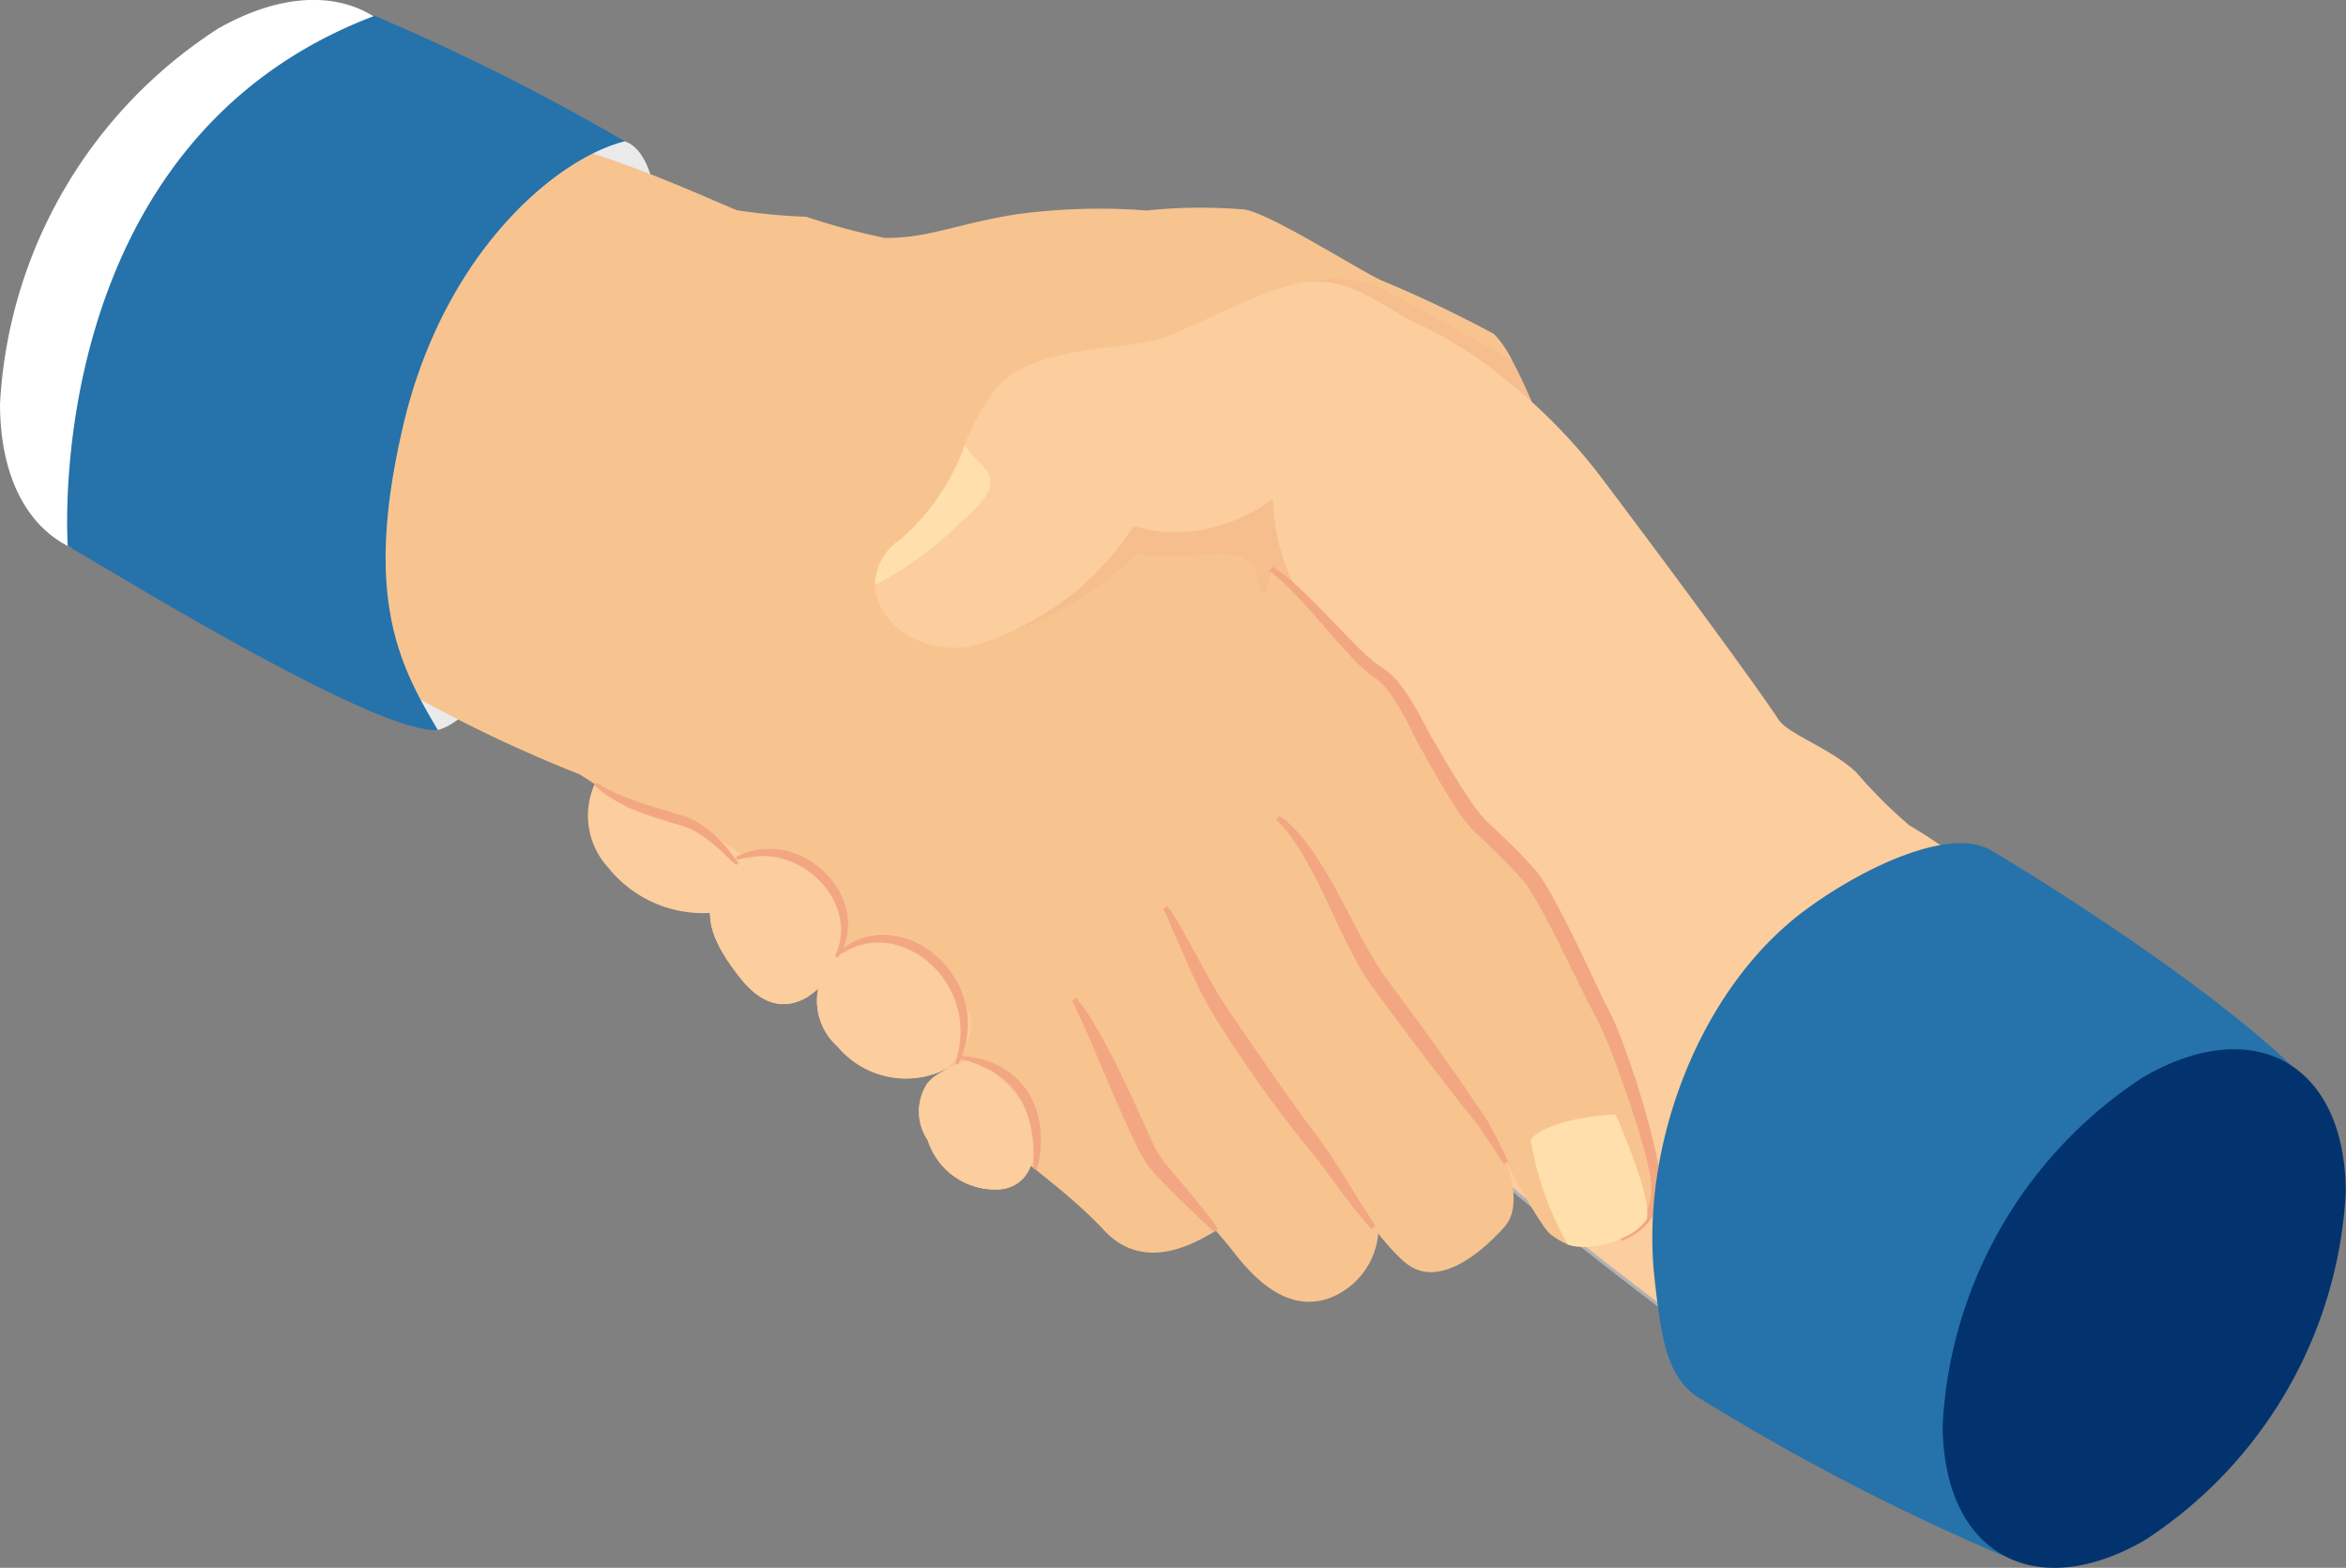
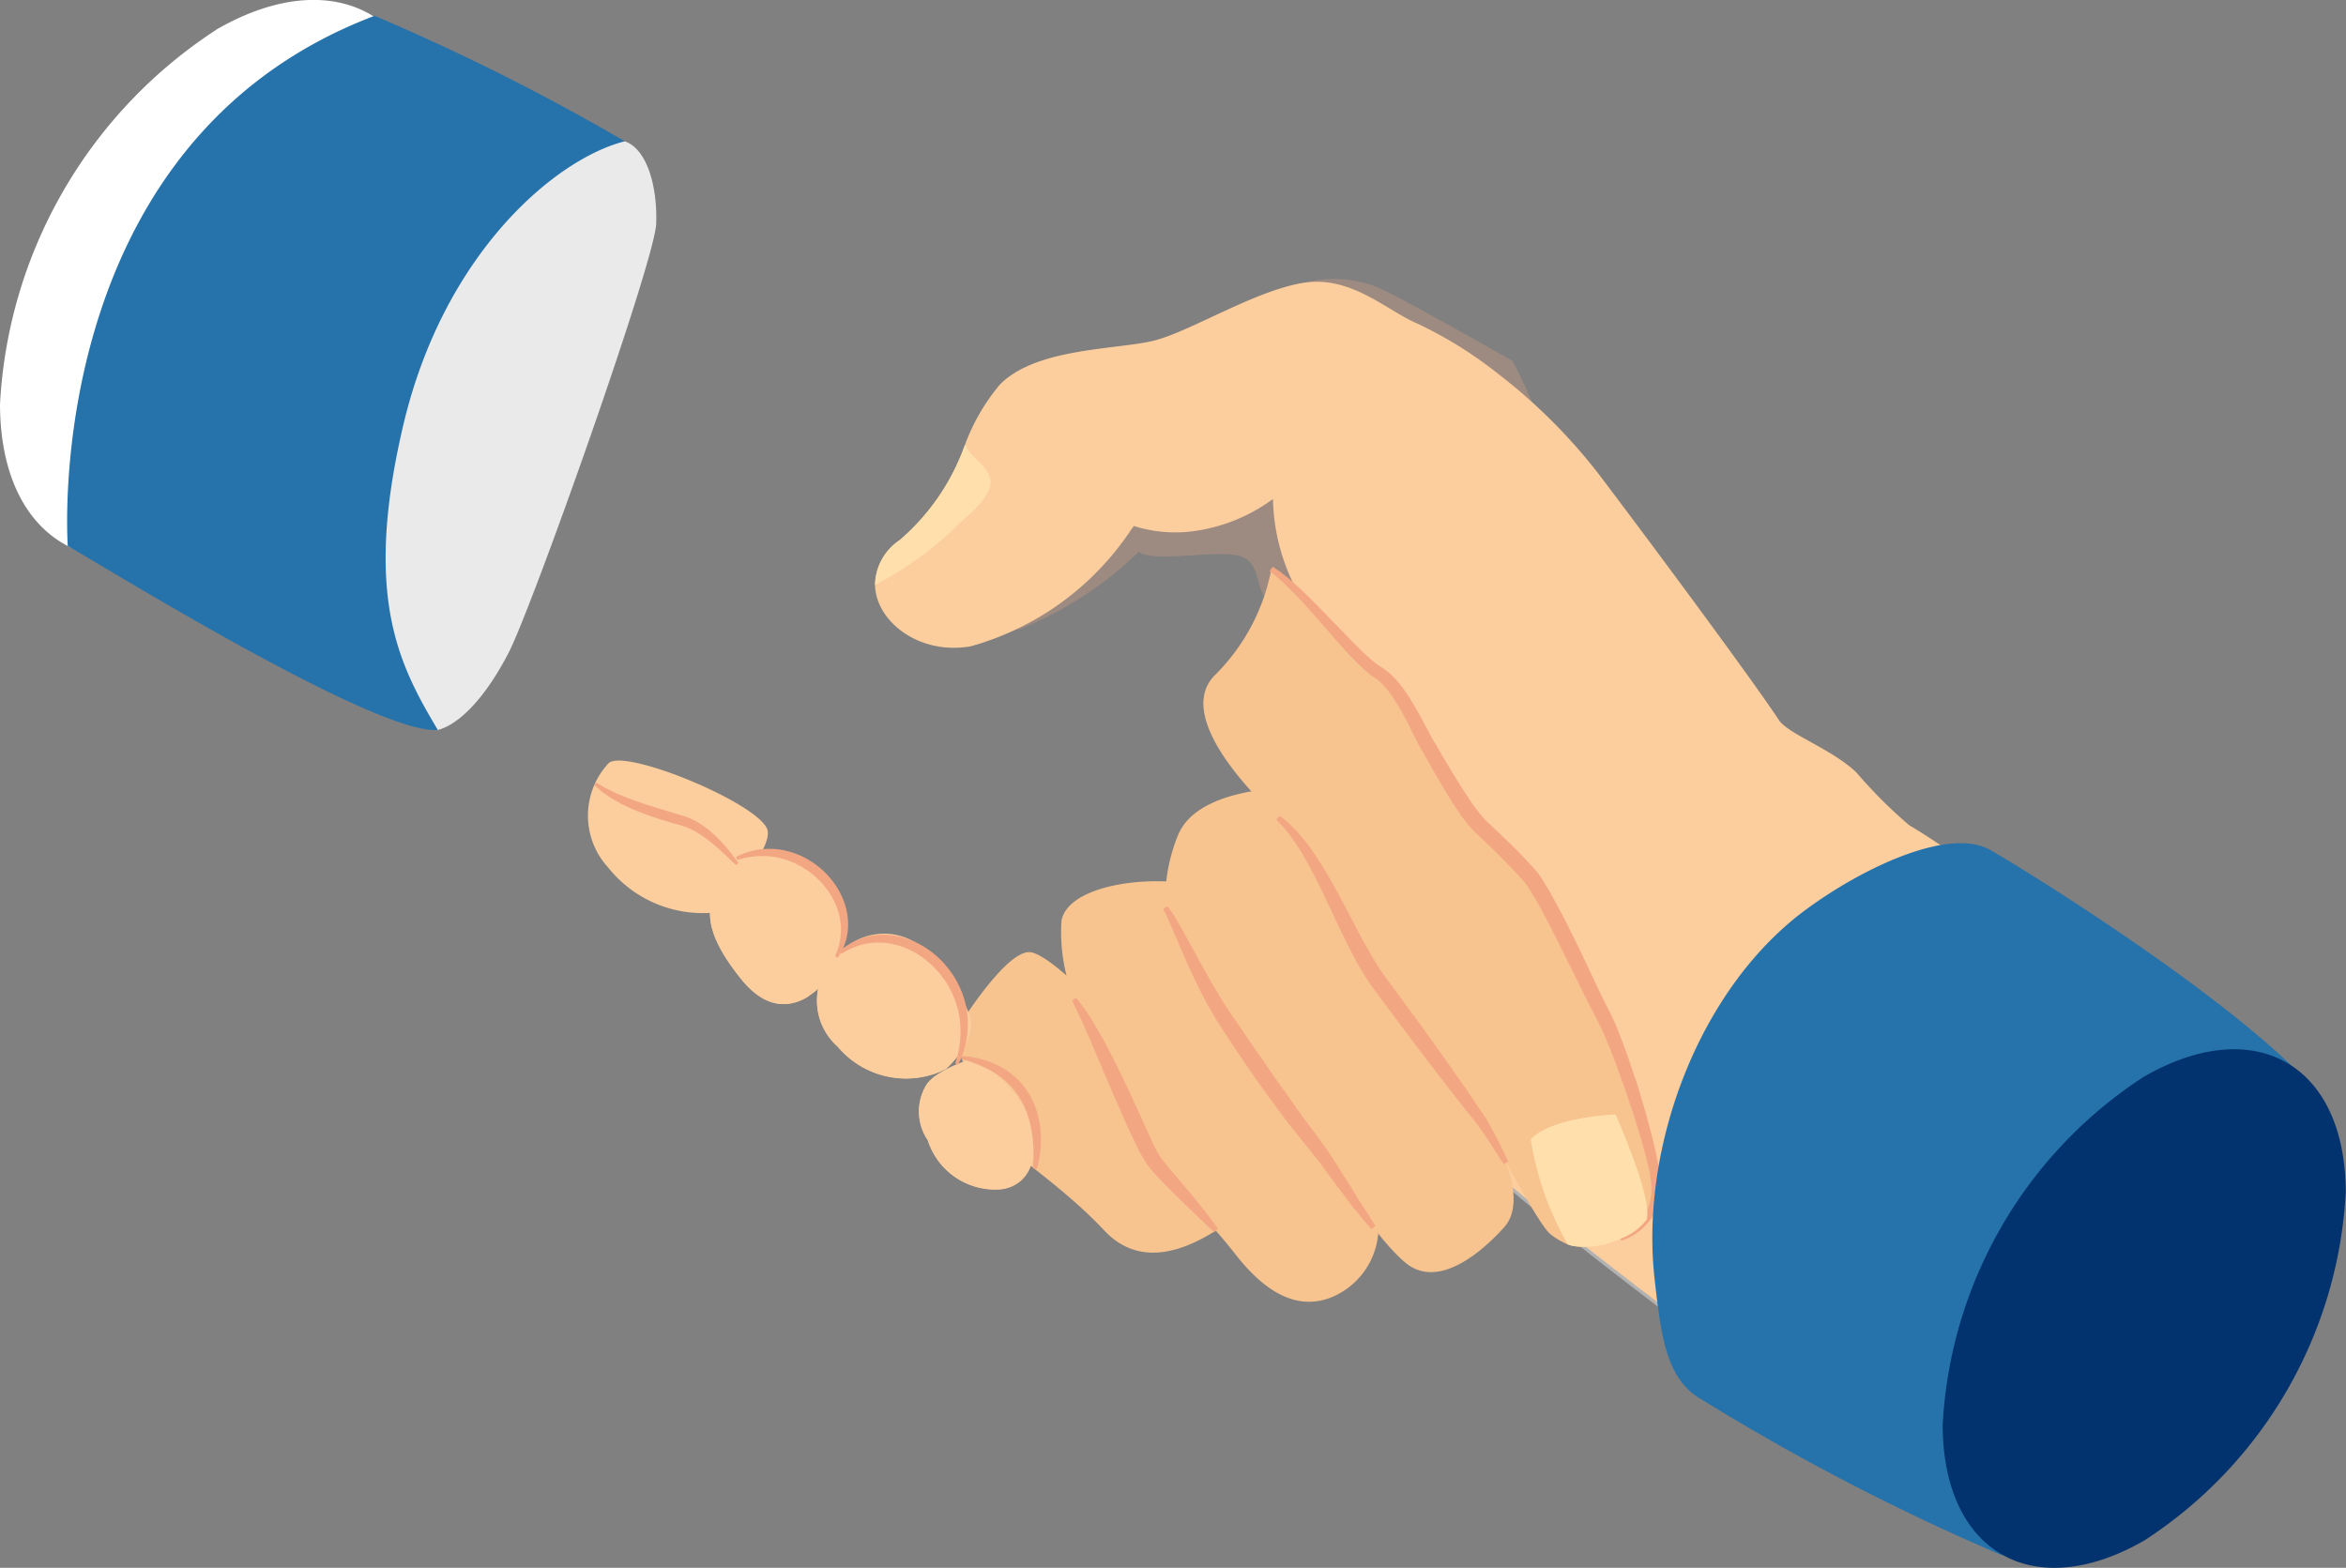
<svg xmlns="http://www.w3.org/2000/svg" id="Group_210598" data-name="Group 210598" width="81.235" height="54.292" viewBox="0 0 81.235 54.292">
  <rect x="0" y="0" width="81.235" height="54.292" fill="#808080" stroke="none" />
  <defs>
    <clipPath id="clip-path">
      <rect id="Rectangle_78620" data-name="Rectangle 78620" width="81.235" height="54.292" fill="none" />
    </clipPath>
    <clipPath id="clip-path-2">
      <rect id="Rectangle_78619" data-name="Rectangle 78619" width="81.235" height="54.291" fill="none" />
    </clipPath>
    <clipPath id="clip-path-3">
      <rect id="Rectangle_78616" data-name="Rectangle 78616" width="8.042" height="5.294" fill="none" />
    </clipPath>
    <clipPath id="clip-path-4">
      <rect id="Rectangle_78617" data-name="Rectangle 78617" width="10.304" height="6.226" fill="none" />
    </clipPath>
    <clipPath id="clip-path-5">
      <rect id="Rectangle_78618" data-name="Rectangle 78618" width="18.456" height="5.644" fill="none" />
    </clipPath>
  </defs>
  <g id="Group_210597" data-name="Group 210597" clip-path="url(#clip-path)">
    <g id="Group_210596" data-name="Group 210596" transform="translate(0 0)">
      <g id="Group_210595" data-name="Group 210595" clip-path="url(#clip-path-2)">
        <path id="Path_469509" data-name="Path 469509" d="M7.489,1.035A16.505,16.505,0,0,0,0,14.006c.013,4.768,3.388,6.691,7.538,4.3A16.505,16.505,0,0,0,15.027,5.33c-.014-4.768-3.388-6.692-7.538-4.3" transform="translate(0 -0.004)" fill="#fff" />
        <path id="Path_469510" data-name="Path 469510" d="M252.069,103.323c.765.259,1.136,1.552,1.089,2.854s-4.294,13.283-5.112,14.86-1.71,2.476-2.451,2.672-3.812-5.592-3.748-7.147,2.293-12.023,5.472-12.716a16.661,16.661,0,0,1,4.749-.523" transform="translate(-230.436 -98.43)" fill="#eaeaea" />
        <path id="Path_469511" data-name="Path 469511" d="M1048.992,644.077l-.228.125a15.033,15.033,0,0,0-6.712,7.528,19.743,19.743,0,0,0-1.353,9.14s-10.1-7.275-12.311-10.006c-1.47-1.819-1.056-5.272,1.951-6.969a10.037,10.037,0,0,1,6.572-.8Z" transform="translate(-979.083 -612.57)" fill="#fccd9d" />
        <path id="Path_469512" data-name="Path 469512" d="M1039.648,659.844l-.106-.077c-.1-.073-10.135-7.311-12.322-10.016a4.216,4.216,0,0,1-.749-3.413,5.326,5.326,0,0,1,2.717-3.641,8.673,8.673,0,0,1,4.3-1,14.844,14.844,0,0,1,2.306.191l12.266,1-.4.216a14.957,14.957,0,0,0-6.687,7.5,19.855,19.855,0,0,0-1.349,9.111Zm-6.157-18.033a8.561,8.561,0,0,0-4.247.985,5.213,5.213,0,0,0-2.661,3.563,4.1,4.1,0,0,0,.726,3.32c2.058,2.546,11.122,9.142,12.2,9.92a20.077,20.077,0,0,1,1.371-9.041,15.07,15.07,0,0,1,6.737-7.555l.062-.034L1035.782,642a14.77,14.77,0,0,0-2.292-.191" transform="translate(-977.959 -611.421)" fill="#b3b2b3" />
        <path id="Path_469513" data-name="Path 469513" d="M435.546,563.437a4.2,4.2,0,0,1-3.53-1.57,2.661,2.661,0,0,1,0-3.6c.507-.59,5.427,1.461,5.525,2.346s-2,2.827-2,2.827" transform="translate(-410.956 -531.824)" fill="#fccd9d" />
-         <path id="Path_469514" data-name="Path 469514" d="M280.388,129.408c-10.708,5.068-10.628,6.317-16.878-2.145a17.227,17.227,0,0,0-3.814-2.954c-.42-.183-2.069-.439-2.393-.614a16.394,16.394,0,0,0-1.611-1.129,47.3,47.3,0,0,1-5.672-2.683,2.9,2.9,0,0,1-1.769-1.521c-.223-.3-1.974-3.214-.065-10.287,1.538-6.289,5.609-7.575,5.609-7.575,2.553.329,6.736,2.308,7.372,2.543a21.569,21.569,0,0,0,2.389.223,23.647,23.647,0,0,0,2.711.731c1.5.021,2.491-.488,4.571-.818a21.37,21.37,0,0,1,4.5-.131,18.2,18.2,0,0,1,3.4-.033c.933.164,3.927,2.084,4.731,2.453a41.968,41.968,0,0,1,3.9,1.858,3.552,3.552,0,0,1,.638.934,16.531,16.531,0,0,1,.916,2.056c.087.235.161.46.221.664.367,1.257,1.22,13.7-8.76,18.427" transform="translate(-235.636 -95.759)" fill="#f7c490" />
        <path id="Path_469515" data-name="Path 469515" d="M699.828,701.659a23.084,23.084,0,0,0,1.411,3.466c.443.561,2.413,1.831,3.8,3.319s3.138.455,3.876.014c0,0,.09-3.12-1.005-4.41s-4.587-5.3-5.495-5.235-2.584,2.846-2.584,2.846" transform="translate(-666.809 -665.842)" fill="#f7c490" />
        <path id="Path_469516" data-name="Path 469516" d="M778.714,651c.915,1.386,2.3,4.932,2.706,5.535s1.814,1.935,2.88,3.3,2.158,1.936,3.3,1.5a2.631,2.631,0,0,0,1.645-2.221s-.347-3.564-1.8-5.349-2.81-6.477-4.71-6.764-4.266.165-4.459,1.292a6.2,6.2,0,0,0,.438,2.7" transform="translate(-741.521 -616.401)" fill="#f7c490" />
        <path id="Path_469517" data-name="Path 469517" d="M855.093,581.8c.313.423,1.144,2.428,1.972,3.71s2.545,3.723,3.169,4.455,1.971,3.1,3.15,4.114,2.771-.458,3.45-1.219.06-2.217.06-2.217a9.192,9.192,0,0,0-.765-3.843c-.794-1.323-5.4-9.242-6.729-9.172s-3.315.365-3.86,1.645a5.966,5.966,0,0,0-.446,2.527" transform="translate(-814.741 -550.372)" fill="#f7c490" />
        <g id="Group_210588" data-name="Group 210588" transform="translate(45.25 9.664)" opacity="0.25" style="mix-blend-mode: multiply;isolation: isolate">
          <g id="Group_210587" data-name="Group 210587">
            <g id="Group_210586" data-name="Group 210586" clip-path="url(#clip-path-3)">
              <path id="Path_469518" data-name="Path 469518" d="M967.092,209.725c-.179.334-.566.53-1.344.3-2.088-.61-6.7-5.082-6.7-5.082a4.025,4.025,0,0,1,2.66.265c.926.456,3.182,1.727,4.466,2.457a16.526,16.526,0,0,1,.916,2.056" transform="translate(-959.05 -204.832)" fill="#f2a782" />
            </g>
          </g>
        </g>
        <g id="Group_210591" data-name="Group 210591" transform="translate(35.219 15.597)" opacity="0.25" style="mix-blend-mode: multiply;isolation: isolate">
          <g id="Group_210590" data-name="Group 210590">
            <g id="Group_210589" data-name="Group 210589" clip-path="url(#clip-path-4)">
              <path id="Path_469519" data-name="Path 469519" d="M746.465,336.805a12.626,12.626,0,0,0,4.214-2.716c.593.449,3.15-.215,3.747.268s.127,1.278,1.292,1.865,1.355-1.979.6-3.87-3.793-2.242-5.564-1.189-4.292,5.641-4.292,5.641" transform="translate(-746.465 -330.579)" fill="#f2a782" />
            </g>
          </g>
        </g>
        <path id="Path_469520" data-name="Path 469520" d="M681.815,228.593l-.228.125a15.032,15.032,0,0,0-6.712,7.528c-4.487-2.045-9.491-5.3-10.864-6.778a11.815,11.815,0,0,1-.848-1.056,113.174,113.174,0,0,1-6.343-10.869,7.02,7.02,0,0,1-.834-3.178,5.982,5.982,0,0,1-2.555,1.084,4.768,4.768,0,0,1-2.263-.15l-.11.154a9.832,9.832,0,0,1-5.534,4.012c-1.777.317-3.292-.855-3.317-2.124a1.9,1.9,0,0,1,.853-1.551,7.749,7.749,0,0,0,2.26-3.3,7.018,7.018,0,0,1,1.207-2.085c1.251-1.282,4.061-1.21,5.323-1.521s3.471-1.716,5.156-2,2.908.957,3.989,1.41a14.292,14.292,0,0,1,2.781,1.73h0a19.234,19.234,0,0,1,3.443,3.417c1.605,2.111,5.354,7.16,6.282,8.573.322.49,1.826,1,2.688,1.82a16.227,16.227,0,0,0,1.831,1.829,19.721,19.721,0,0,1,3.792,2.928" transform="translate(-611.907 -197.085)" fill="#fccd9d" />
        <path id="Path_469521" data-name="Path 469521" d="M898.335,440.07a0,0,0,0,0,0,0,1.964,1.964,0,0,1-.875.631,2.8,2.8,0,0,1-1.665.254h0a1.348,1.348,0,0,1-.169-.051h0a2.566,2.566,0,0,1-.577-.336c-.433-.3-1.792-3.034-2.372-3.885s-2.514-3.355-3.63-4.919-2.039-4.494-3.45-5.625c0,0-3.829-3.353-2.176-4.964a7.019,7.019,0,0,0,1.941-3.665c1.15.751,2.9,3.112,3.713,3.594s1.509,2.275,1.776,2.626a16.453,16.453,0,0,0,1.765,2.7,20.3,20.3,0,0,1,1.849,1.894c.765,1.154,1.982,3.908,2.375,4.609a27.462,27.462,0,0,1,1.806,5.492,2.168,2.168,0,0,1-.3,1.643" transform="translate(-841.337 -397.811)" fill="#f7c490" />
        <path id="Path_469522" data-name="Path 469522" d="M677.859,781.373a1.378,1.378,0,0,1-.38.1,2.447,2.447,0,0,1-2.532-1.7,1.769,1.769,0,0,1,0-1.988,1.474,1.474,0,0,1,.231-.222,4.275,4.275,0,0,1,1.343-.612,4.644,4.644,0,0,1,1.906,1.907c.378.983.286,2.156-.57,2.519" transform="translate(-642.821 -740.29)" fill="#fccd9d" />
        <path id="Path_469523" data-name="Path 469523" d="M604.731,688.3c.068.793-.864,1.611-.864,1.611q-.091.046-.2.091a3.088,3.088,0,0,1-3.554-.869,2.119,2.119,0,0,1,.1-3.257c.076-.077.152-.147.223-.21a2.082,2.082,0,0,1,2.552-.015c.518.554,1.673,1.856,1.741,2.649" transform="translate(-571.109 -652.89)" fill="#fccd9d" />
        <path id="Path_469524" data-name="Path 469524" d="M525.473,631.615a2.931,2.931,0,0,1-.924.947c-.616.378-1.445.461-2.3-.592-1.457-1.8-1.186-2.634-.721-3.429a1.541,1.541,0,0,1,.16-.226,2.286,2.286,0,0,1,2.614-.441,2.627,2.627,0,0,1,1.167,3.741" transform="translate(-496.572 -598.051)" fill="#fccd9d" />
        <path id="Path_469525" data-name="Path 469525" d="M677.859,789.427a1.378,1.378,0,0,1-.38.1,2.448,2.448,0,0,1-2.532-1.7,1.769,1.769,0,0,1,0-1.988,4.723,4.723,0,0,1,1.077-.436,4.65,4.65,0,0,1,1.906,1.909,2.356,2.356,0,0,1-.074,2.118" transform="translate(-642.821 -748.344)" fill="#fccd9d" />
        <path id="Path_469526" data-name="Path 469526" d="M604.235,696.776a1.957,1.957,0,0,1-.567,1.3,3.088,3.088,0,0,1-3.554-.869,2.119,2.119,0,0,1,.1-3.257,2.082,2.082,0,0,1,2.279.175c.518.553,1.672,1.855,1.741,2.648" transform="translate(-571.109 -660.969)" fill="#fccd9d" />
        <path id="Path_469527" data-name="Path 469527" d="M524.977,640.1a2.946,2.946,0,0,1-.428.547c-.616.378-1.445.461-2.3-.592-1.457-1.8-1.186-2.634-.721-3.429a1.535,1.535,0,0,1,.16-.226,2.548,2.548,0,0,1,2.118-.042,2.628,2.628,0,0,1,1.167,3.742" transform="translate(-496.571 -606.134)" fill="#fccd9d" />
        <g id="Group_210594" data-name="Group 210594" transform="translate(33.414 9.759)" style="mix-blend-mode: soft-light;isolation: isolate">
          <g id="Group_210593" data-name="Group 210593">
            <g id="Group_210592" data-name="Group 210592" clip-path="url(#clip-path-5)">
-               <path id="Path_469528" data-name="Path 469528" d="M726.658,210.025c-.1-.051-3.369-1.651-4.809-2.393-1.464-.754-3.671.347-5.025,1.039a12.891,12.891,0,0,1-4.964,1.147c-2.486.274-2.607,1.517-3.659,2.67a7.017,7.017,0,0,1,1.207-2.085c1.251-1.282,4.061-1.21,5.323-1.521s3.471-1.716,5.156-2,2.908.957,3.989,1.41a14.29,14.29,0,0,1,2.781,1.73" transform="translate(-708.202 -206.844)" fill="#fccd9d" />
-             </g>
+               </g>
          </g>
        </g>
        <path id="Path_469529" data-name="Path 469529" d="M931.921,415.966l.218.145.215.163c.139.112.276.224.4.345.262.237.511.485.757.734l.731.753c.243.25.483.5.729.742l.186.177.189.168c.064.054.128.1.192.154l.21.138.109.074.119.1.058.052.049.051.1.1a4.75,4.75,0,0,1,.339.436q.154.224.29.456c.092.154.178.309.262.464l.247.464c.04.077.08.152.121.225a2.132,2.132,0,0,0,.116.19l.013.019.006.011c.2.356.409.707.621,1.054s.431.688.657,1.016c.055.085.117.157.175.236l.088.117.091.1.09.1.114.106c.075.068.151.139.227.212.3.287.6.574.886.871.073.073.145.149.216.225s.143.152.213.233l.106.12.109.142.027.036.008.012,0,0,.005.008.01.016.04.066.08.131.16.263.152.276c.1.185.2.37.3.554.19.367.373.736.553,1.106l.528,1.112c.175.37.35.742.533,1.091l.138.288c.045.092.088.185.126.285.077.2.161.4.231.59l.209.584c.068.2.13.392.2.588s.128.392.185.59.12.394.175.593c.109.4.22.8.312,1.2.023.1.049.2.069.3l.057.308.028.154.014.077,0,.019,0,.01,0,.017,0,.038c.011.1.022.208.026.316a2.12,2.12,0,0,1-.313,1.258,2.053,2.053,0,0,1-1.028.76l-.066-.167a1.893,1.893,0,0,0,.878-.729,1.838,1.838,0,0,0,.215-1.1c-.008-.1-.023-.192-.039-.3l-.006-.038v0s0,.012,0,0l0-.009,0-.018-.017-.074-.035-.147-.069-.294c-.023-.1-.055-.2-.081-.293-.1-.392-.227-.781-.349-1.17-.061-.194-.129-.387-.194-.58s-.129-.386-.2-.578-.136-.384-.207-.575l-.219-.569c-.074-.189-.154-.366-.231-.549-.036-.091-.082-.182-.128-.274l-.131-.265c-.2-.375-.382-.742-.564-1.11l-.544-1.1c-.181-.366-.364-.731-.552-1.091-.092-.183-.19-.355-.286-.53l-.145-.262-.161-.262-.08-.131-.04-.065-.01-.016-.005-.008,0,0c.009.014,0,0,0,0l-.02-.025-.079-.1-.1-.11c-.064-.074-.133-.146-.2-.22s-.137-.147-.208-.219c-.28-.291-.572-.58-.863-.858q-.108-.1-.222-.209l-.111-.1-.119-.128-.117-.129-.1-.129c-.063-.086-.133-.171-.19-.259-.117-.174-.236-.348-.343-.525s-.217-.354-.322-.532c-.21-.356-.412-.717-.61-1.075l.019.029a2.409,2.409,0,0,1-.155-.258c-.043-.081-.083-.16-.123-.238l-.233-.467c-.078-.154-.157-.306-.241-.454s-.17-.294-.261-.435a4.286,4.286,0,0,0-.292-.4l-.081-.088-.04-.044-.039-.036-.076-.073-.105-.077-.027-.019-.013-.01-.007,0,.011.007h0l0,0-.06-.042-.12-.085c-.07-.06-.143-.12-.21-.181l-.2-.187-.186-.191c-.243-.257-.478-.518-.707-.783l-.689-.787c-.232-.259-.465-.517-.709-.761-.121-.124-.246-.243-.371-.359l-.191-.167-.208-.159Z" transform="translate(-887.852 -396.34)" fill="#f2a782" />
        <path id="Path_469530" data-name="Path 469530" d="M944.592,610.971s-.125-.187-.338-.518l-.176-.273-.213-.311-.117-.172a1.007,1.007,0,0,0-.061-.085l-.072-.089-.3-.379c-.21-.264-.436-.55-.672-.856s-.486-.627-.741-.962-.521-.679-.784-1.035l-.8-1.075-.2-.272-.1-.136-.025-.034-.028-.041-.046-.07c-.124-.18-.246-.385-.362-.583-.222-.393-.414-.788-.6-1.168s-.353-.75-.519-1.1-.323-.672-.479-.965c-.078-.146-.153-.288-.228-.418s-.145-.256-.219-.368-.139-.219-.207-.312-.125-.184-.189-.255l-.162-.2-.131-.135-.11-.113.112-.14.13.1.157.125.194.188c.075.069.145.155.226.246a3.862,3.862,0,0,1,.246.305c.087.11.172.232.26.361s.175.268.267.412c.18.291.364.61.547.952s.376.7.568,1.074.4.751.617,1.124c.11.182.216.36.348.547l.047.069.019.029.025.034.1.135.2.27.792,1.08c.262.355.514.71.759,1.052s.479.675.7.992.428.616.617.9l.272.4.063.094a1.115,1.115,0,0,1,.059.1l.1.189.188.342.145.292c.174.353.27.557.27.557Z" transform="translate(-892.518 -570.657)" fill="#f2a782" />
        <path id="Path_469531" data-name="Path 469531" d="M853.787,665.039l.087.121a4.007,4.007,0,0,1,.232.362c.1.161.2.351.326.573l.407.743c.074.136.151.278.234.422s.162.3.251.448l.275.465.3.473c.216.314.45.647.675.984s.471.669.7,1.009.471.676.708,1.006.46.663.693.963c.115.152.228.3.336.452l.325.455c.206.292.382.591.552.855s.315.5.447.718.254.4.35.548.173.273.225.354l.079.126-.142.109-.1-.114c-.062-.075-.156-.183-.271-.325s-.262-.309-.412-.513-.326-.43-.51-.68l-.284-.384c-.1-.131-.191-.272-.306-.41l-.334-.42c-.121-.146-.243-.3-.366-.451-.253-.306-.491-.629-.734-.958s-.488-.665-.725-1.008-.476-.684-.7-1.024-.439-.675-.653-1.008l-.294-.505-.255-.493c-.161-.321-.307-.628-.432-.913s-.242-.546-.341-.779l-.256-.6c-.072-.16-.123-.289-.173-.375l-.069-.133Z" transform="translate(-813.36 -633.661)" fill="#f2a782" />
        <path id="Path_469532" data-name="Path 469532" d="M786.815,732.26s.09.119.242.33a4.645,4.645,0,0,1,.263.391c.1.156.2.334.317.531s.224.409.344.637.242.468.362.719.249.51.368.776l.367.8c.118.272.241.538.363.8.06.136.122.243.182.362l.022.044.011.022.006.011,0,.005,0-.006,0,0,.062.086c.041.057.082.117.122.165.159.2.332.411.5.6l.461.55c.285.343.515.637.672.846.079.1.138.189.179.245l.063.087-.136.117-.078-.073c-.05-.048-.126-.116-.219-.207l-.338-.323-.436-.422c-.159-.156-.333-.322-.512-.506q-.135-.136-.276-.284c-.094-.094-.19-.2-.288-.317-.051-.057-.091-.111-.136-.167l-.066-.084,0,0-.008-.012,0-.006-.007-.013-.015-.025-.03-.05c-.076-.133-.167-.273-.224-.4-.13-.267-.26-.538-.383-.808s-.241-.543-.359-.81-.228-.532-.338-.786l-.591-1.392c-.09-.2-.17-.383-.24-.548s-.143-.306-.2-.424c-.113-.235-.174-.371-.174-.371Z" transform="translate(-749.545 -697.711)" fill="#f2a782" />
        <path id="Path_469533" data-name="Path 469533" d="M707.98,778.859s.008-.079.014-.22.008-.342-.007-.581c-.008-.119-.022-.248-.04-.382s-.046-.274-.083-.416a3.4,3.4,0,0,0-.139-.426,2.846,2.846,0,0,0-.2-.41,2.392,2.392,0,0,0-.271-.366l-.075-.084-.08-.077a1.755,1.755,0,0,0-.165-.144c-.054-.048-.115-.086-.171-.127a1.734,1.734,0,0,0-.173-.111l-.085-.051-.086-.044c-.057-.028-.11-.06-.165-.082-.11-.045-.208-.094-.3-.123s-.171-.065-.24-.083c-.135-.041-.213-.067-.213-.067l.018-.106s.083.007.228.024a2.454,2.454,0,0,1,.26.045,2.979,2.979,0,0,1,.334.088c.061.017.122.045.187.068l.1.038.1.048a1.978,1.978,0,0,1,.2.107,1.769,1.769,0,0,1,.2.13,2.055,2.055,0,0,1,.194.154l.1.084.089.092a2.741,2.741,0,0,1,.316.412,2.835,2.835,0,0,1,.226.466,2.793,2.793,0,0,1,.135.478,3.138,3.138,0,0,1,.059.457,3.433,3.433,0,0,1,0,.409,3.5,3.5,0,0,1-.083.6,2.224,2.224,0,0,1-.062.223Z" transform="translate(-672.207 -738.394)" fill="#f2a782" />
        <path id="Path_469534" data-name="Path 469534" d="M616.242,686.546l.065-.053a1.538,1.538,0,0,1,.193-.144c.045-.028.095-.062.151-.093l.186-.093c.069-.028.143-.055.221-.086s.166-.046.257-.063a2.321,2.321,0,0,1,.595-.035,2.5,2.5,0,0,1,.653.131,2.828,2.828,0,0,1,.641.307,3.307,3.307,0,0,1,.568.462,3.61,3.61,0,0,1,.449.577,3.353,3.353,0,0,1,.3.641,2.972,2.972,0,0,1,.143.644l.016.154q0,.076,0,.15a2.513,2.513,0,0,1-.01.284,2.116,2.116,0,0,1-.032.258,2.011,2.011,0,0,1-.049.229,3.465,3.465,0,0,1-.11.361c-.035.1-.075.171-.1.222l-.035.078-.1-.041.023-.08c.014-.052.038-.128.062-.224a3.273,3.273,0,0,0,.067-.353,1.833,1.833,0,0,0,.022-.218c0-.077.014-.157.009-.242a2.29,2.29,0,0,0-.011-.262l-.012-.137-.023-.14a3.089,3.089,0,0,0-.159-.578,3.172,3.172,0,0,0-.7-1.086,3.2,3.2,0,0,0-.507-.419,2.9,2.9,0,0,0-.565-.29,2.578,2.578,0,0,0-.574-.145l-.139-.014c-.046,0-.091,0-.135,0a2.072,2.072,0,0,0-.258.011c-.082.008-.16.026-.235.037l-.209.054-.18.066c-.054.022-.1.048-.146.068a2.156,2.156,0,0,0-.205.112l-.073.042Z" transform="translate(-587.167 -653.607)" fill="#f2a782" />
        <path id="Path_469535" data-name="Path 469535" d="M540.175,623.344l.064-.03c.043-.018.1-.052.184-.081a2.314,2.314,0,0,1,.308-.1,1.573,1.573,0,0,1,.194-.039l.106-.016.112-.008a2.4,2.4,0,0,1,.5.013,2.535,2.535,0,0,1,.542.129,2.6,2.6,0,0,1,.54.255,2.835,2.835,0,0,1,.49.375,2.871,2.871,0,0,1,.4.47,2.561,2.561,0,0,1,.279.53,2.253,2.253,0,0,1,.142.543,2.109,2.109,0,0,1,.011.5c-.008.077-.021.151-.033.22s-.034.133-.052.193l-.061.164c-.021.05-.045.093-.064.133a1.436,1.436,0,0,1-.1.178l-.039.061-.093-.054.026-.064a1.828,1.828,0,0,0,.068-.18c.012-.04.028-.082.041-.13l.036-.156.025-.179c0-.064.009-.13.01-.2a2.207,2.207,0,0,0-.047-.442,2.272,2.272,0,0,0-.154-.47,2.414,2.414,0,0,0-.264-.46,2.538,2.538,0,0,0-.361-.413,2.729,2.729,0,0,0-.433-.338,2.789,2.789,0,0,0-.473-.243,2.831,2.831,0,0,0-.478-.143c-.078-.012-.155-.03-.23-.034a1.773,1.773,0,0,0-.217-.016l-.1,0-.1.005a1.415,1.415,0,0,0-.182.014c-.115.011-.212.031-.293.047s-.148.037-.192.048l-.068.018Z" transform="translate(-514.689 -593.669)" fill="#f2a782" />
        <path id="Path_469536" data-name="Path 469536" d="M436.321,574.392l.215.124c.034.02.071.044.113.065l.134.066.151.076c.054.026.113.05.173.076l.189.081.206.078c.14.057.294.1.45.159s.323.1.489.156l.51.154.256.079.128.039.039.012.031.011.063.022.063.022.067.03c.043.021.091.039.13.063.081.044.16.089.233.138a3.9,3.9,0,0,1,.716.623c.186.2.324.382.419.508l.147.2-.079.073s-.068-.061-.182-.169-.274-.264-.472-.439c-.1-.087-.209-.178-.328-.269a3.82,3.82,0,0,0-.385-.26c-.068-.042-.14-.078-.213-.113-.037-.02-.072-.03-.108-.046l-.054-.022-.062-.021-.063-.021-.032-.011-.025-.007-.129-.037-.259-.075c-.344-.1-.689-.215-1.007-.339-.159-.064-.313-.122-.454-.193l-.207-.1-.187-.106c-.06-.035-.118-.065-.171-.1l-.149-.1-.129-.09c-.038-.029-.07-.058-.1-.083l-.187-.162Z" transform="translate(-415.676 -547.291)" fill="#f2a782" />
        <path id="Path_469537" data-name="Path 469537" d="M645.217,329.106a11.914,11.914,0,0,1-3.01,2.218,1.9,1.9,0,0,1,.853-1.551,7.749,7.749,0,0,0,2.26-3.3c.445.858,1.807,1.023-.1,2.634" transform="translate(-611.907 -311.069)" fill="#ffe0ac" />
        <path id="Path_469538" data-name="Path 469538" d="M1127.255,821.649a0,0,0,0,0,0,0,1.965,1.965,0,0,1-.875.631,2.8,2.8,0,0,1-1.665.254h0l-.169-.051h0a10.8,10.8,0,0,1-1.284-3.641c.752-.788,2.937-.857,2.937-.857s1.341,2.992,1.064,3.665" transform="translate(-1070.258 -779.39)" fill="#ffe0ac" />
        <path id="Path_469539" data-name="Path 469539" d="M1234.883,626.644c-2.52,7.216-6.091,13.226-10.112,16.871a78.222,78.222,0,0,1-10.372-5.378c-1.226-.681-1.425-2.107-1.659-4.227-.5-4.564,1.555-10.045,5.257-12.763,1.995-1.464,4.957-2.857,6.372-2.053,1.211.688,7.434,4.554,10.514,7.55" transform="translate(-1155.45 -589.659)" fill="#2672ab" />
        <path id="Path_469540" data-name="Path 469540" d="M68.553,15.94c-2.4.607-6.27,3.873-7.672,9.843s-.115,8.324,1.2,10.543c-2.118.157-11.1-5.385-12.814-6.373,0,0-1.015-13.951,10.624-18.359a77.059,77.059,0,0,1,8.664,4.346" transform="translate(-46.92 -11.047)" fill="#2672ab" />
        <path id="Path_469541" data-name="Path 469541" d="M1432.8,771.045a15.335,15.335,0,0,0-6.958,12.052c.012,4.43,3.148,6.217,7,3.991a15.335,15.335,0,0,0,6.958-12.051c-.013-4.43-3.148-6.217-7-3.991" transform="translate(-1358.573 -733.754)" fill="#03336e" />
      </g>
    </g>
  </g>
</svg>